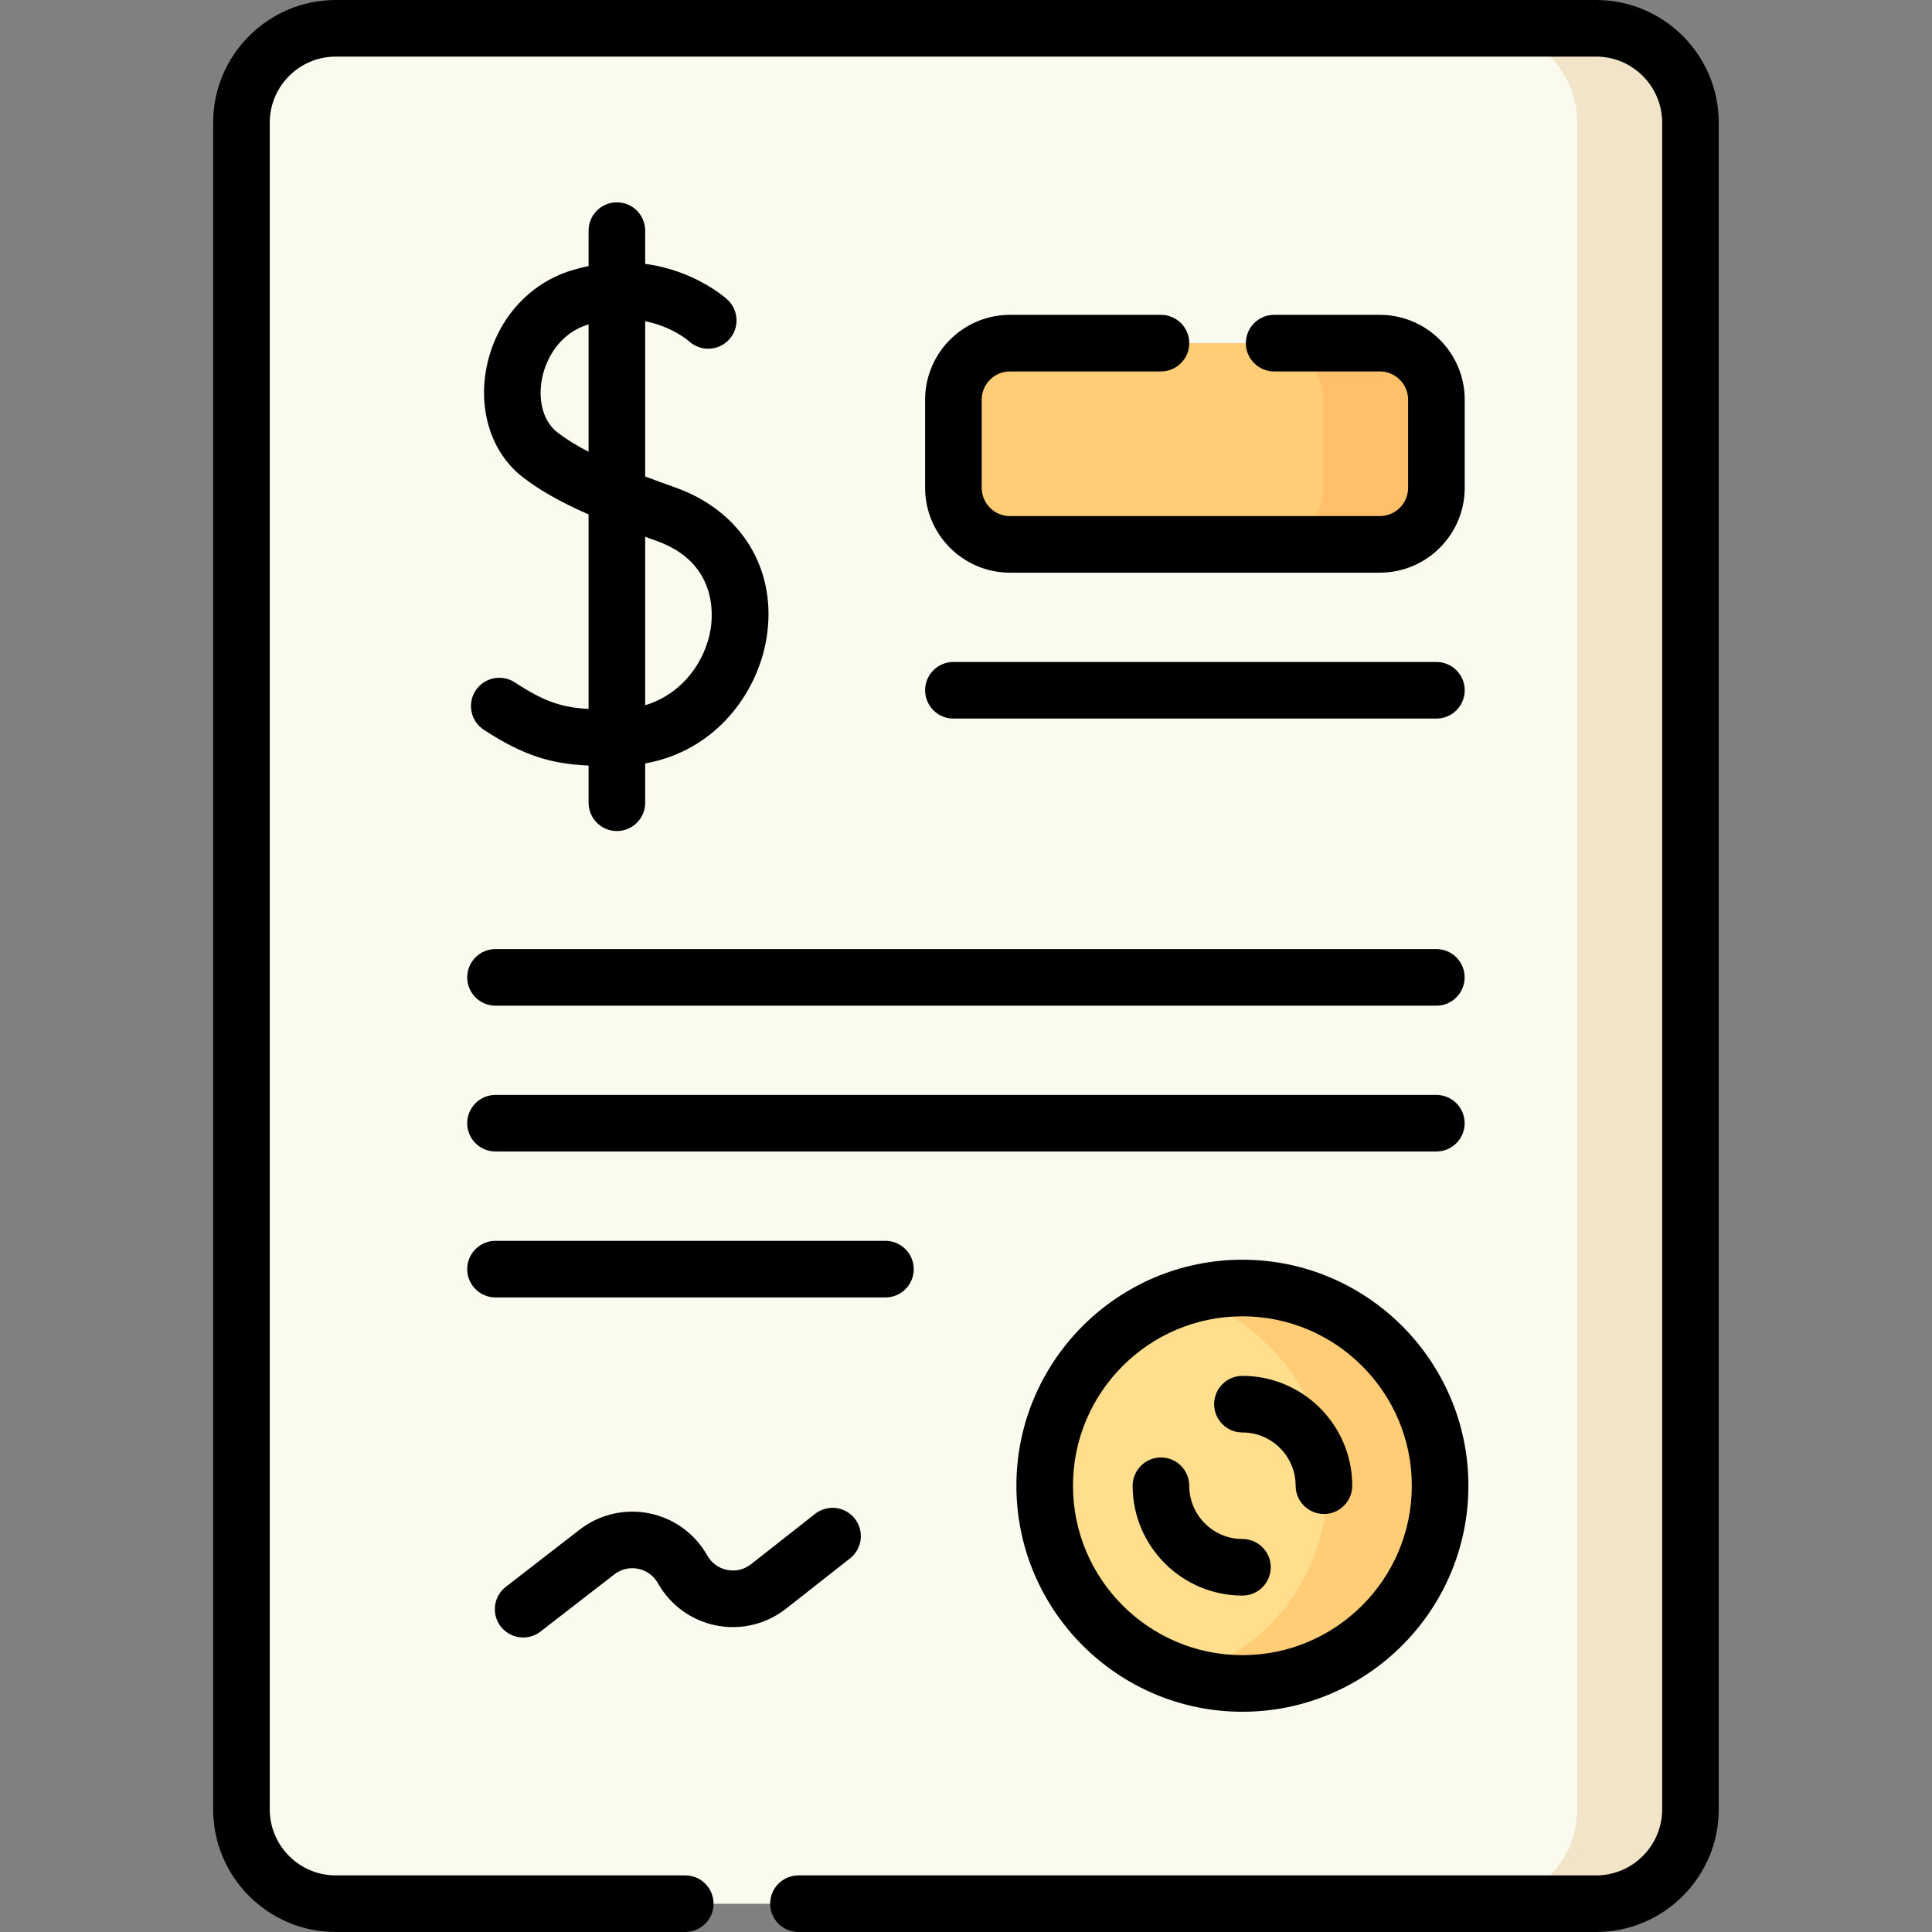
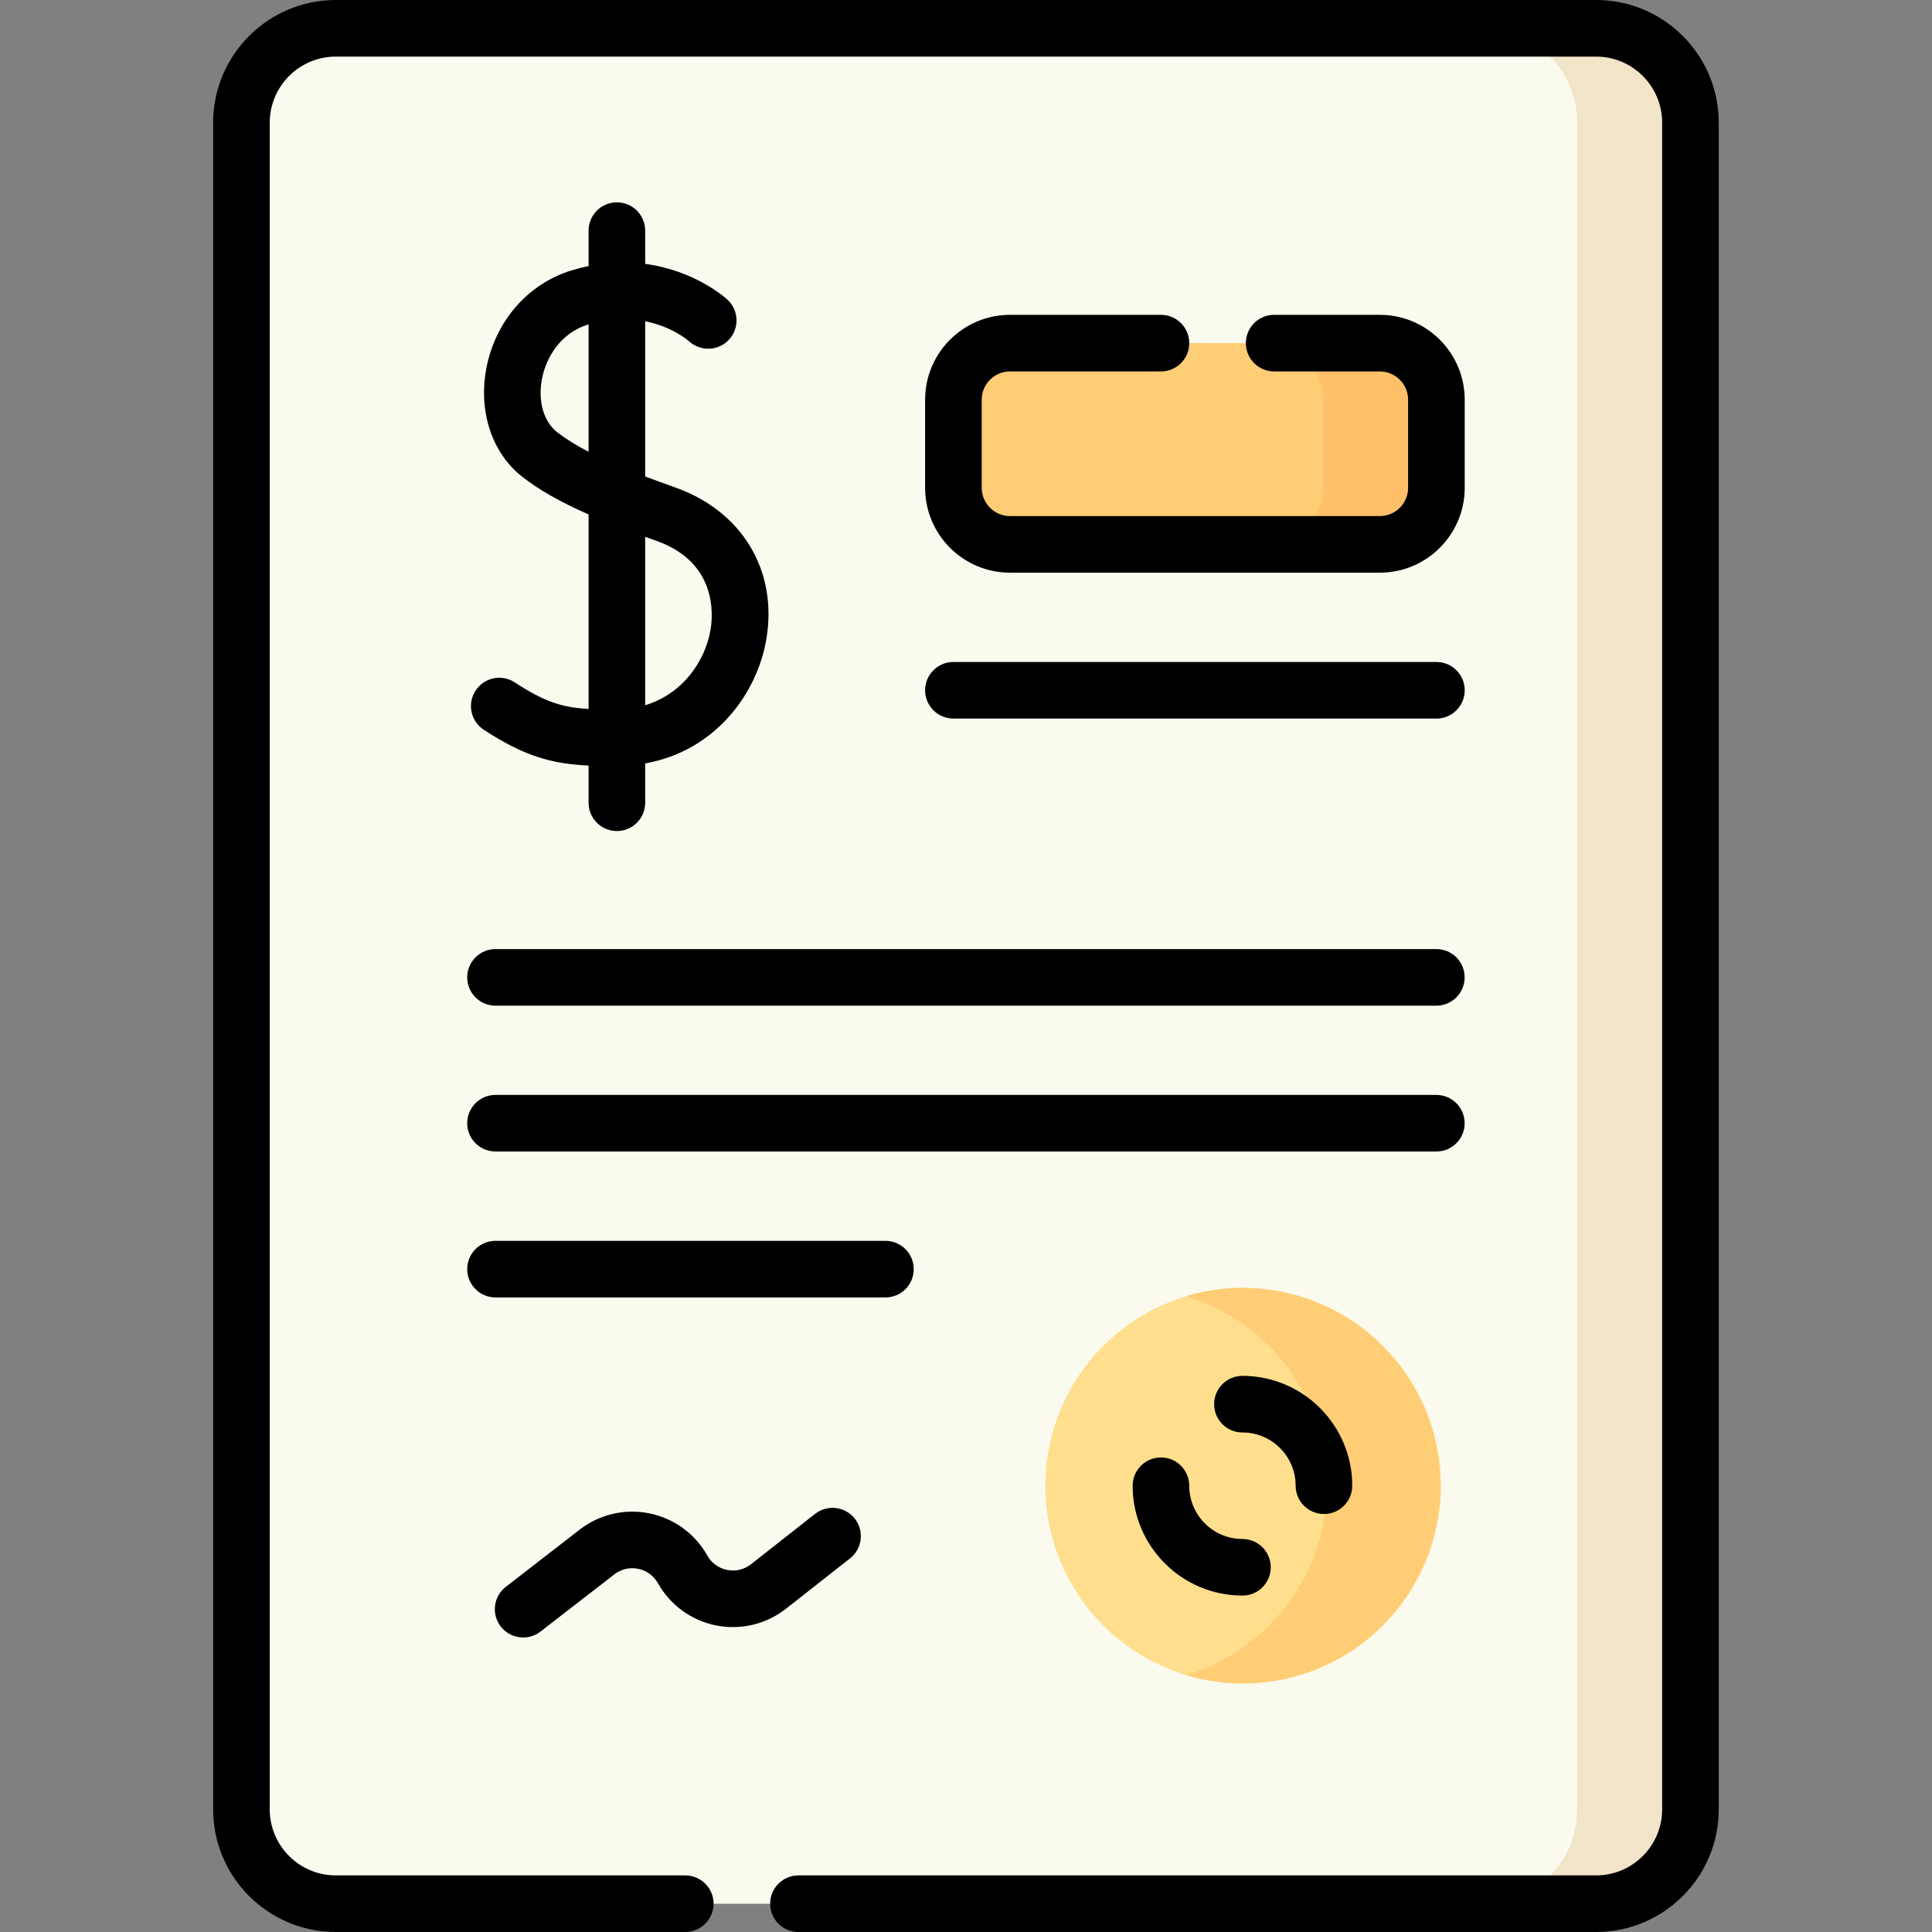
<svg xmlns="http://www.w3.org/2000/svg" width="74" height="74" viewBox="0 0 74 74" fill="none">
  <rect x="0" y="0" width="74" height="74" fill="#808080" stroke="none" />
  <path d="M61.137 72.918H12.863C10.868 72.918 9.25 71.3 9.25 69.305V4.699C9.25 2.704 10.868 1.086 12.863 1.086H61.137C63.132 1.086 64.75 2.704 64.75 4.699V69.305C64.75 71.3 63.132 72.918 61.137 72.918Z" fill="#FAFAEF" />
  <path d="M50.428 63.941C54.313 62.389 56.205 57.981 54.653 54.096C53.102 50.21 48.694 48.319 44.809 49.87C40.923 51.422 39.031 55.83 40.583 59.715C42.135 63.6 46.542 65.493 50.428 63.941Z" fill="#FFDF8E" />
  <path d="M52.848 20.849H38.684C37.486 20.849 36.516 19.878 36.516 18.681V15.309C36.516 14.111 37.486 13.141 38.684 13.141H52.848C54.045 13.141 55.016 14.111 55.016 15.309V18.681C55.016 19.878 54.045 20.849 52.848 20.849Z" fill="#FFCD75" />
  <path d="M61.133 1.086H56.797C58.792 1.086 60.41 2.704 60.41 4.699V69.305C60.41 71.3 58.792 72.918 56.797 72.918H61.133C63.128 72.918 64.746 71.3 64.746 69.305V4.699C64.746 2.704 63.128 1.086 61.133 1.086Z" fill="#F2E4C8" />
  <path d="M47.59 49.332C46.836 49.332 46.109 49.444 45.422 49.649C48.547 50.581 50.827 53.476 50.827 56.905C50.827 60.334 48.547 63.229 45.422 64.161C46.109 64.366 46.836 64.478 47.59 64.478C51.772 64.478 55.163 61.087 55.163 56.905C55.163 52.723 51.772 49.332 47.59 49.332Z" fill="#FFCD75" />
  <path d="M52.848 13.141H48.512C49.709 13.141 50.68 14.111 50.68 15.309V18.681C50.68 19.878 49.709 20.849 48.512 20.849H52.848C54.045 20.849 55.016 19.878 55.016 18.681V15.309C55.016 14.111 54.045 13.141 52.848 13.141Z" fill="#FFC069" />
  <path d="M61.135 0H12.861C10.271 0 8.164 2.107 8.164 4.697V69.303C8.164 71.893 10.271 74 12.861 74H26.247C26.846 74 27.331 73.515 27.331 72.916C27.331 72.317 26.846 71.832 26.247 71.832H12.861C11.467 71.832 10.332 70.697 10.332 69.303V4.697C10.332 3.303 11.467 2.168 12.861 2.168H61.135C62.529 2.168 63.664 3.303 63.664 4.697V69.303C63.664 70.697 62.529 71.832 61.135 71.832H30.583C29.984 71.832 29.499 72.317 29.499 72.916C29.499 73.515 29.984 74 30.583 74H61.135C63.725 74 65.832 71.893 65.832 69.303V4.697C65.832 2.107 63.725 0 61.135 0Z" fill="black" />
  <path d="M18.979 38.52H55.016C55.614 38.52 56.099 38.034 56.099 37.435C56.099 36.837 55.614 36.352 55.016 36.352H18.979C18.38 36.352 17.895 36.837 17.895 37.435C17.895 38.034 18.38 38.52 18.979 38.52Z" fill="black" />
  <path d="M18.979 44.105H55.016C55.614 44.105 56.099 43.62 56.099 43.022C56.099 42.423 55.614 41.938 55.016 41.938H18.979C18.38 41.938 17.895 42.423 17.895 43.022C17.895 43.62 18.38 44.105 18.979 44.105Z" fill="black" />
  <path d="M18.979 49.695H33.914C34.512 49.695 34.998 49.21 34.998 48.611C34.998 48.013 34.512 47.527 33.914 47.527H18.979C18.38 47.527 17.895 48.013 17.895 48.611C17.895 49.21 18.38 49.695 18.979 49.695Z" fill="black" />
  <path d="M32.558 59.69C33.029 59.32 33.111 58.639 32.741 58.168C32.371 57.697 31.69 57.616 31.219 57.985L28.766 59.913C28.504 60.119 28.179 60.197 27.852 60.131C27.524 60.066 27.254 59.87 27.09 59.579C26.621 58.743 25.813 58.155 24.873 57.965C23.934 57.774 22.961 58.002 22.203 58.588L19.374 60.779C18.9 61.145 18.814 61.826 19.18 62.299C19.394 62.575 19.714 62.72 20.038 62.72C20.27 62.72 20.503 62.646 20.701 62.493L23.53 60.302C23.793 60.099 24.117 60.023 24.443 60.089C24.768 60.155 25.037 60.351 25.2 60.641C25.672 61.48 26.484 62.07 27.428 62.258C28.373 62.446 29.349 62.212 30.106 61.617L32.558 59.69Z" fill="black" />
  <path d="M19.717 26.137C19.216 25.809 18.544 25.949 18.216 26.451C17.888 26.951 18.029 27.623 18.53 27.951C20.091 28.973 21.147 29.257 22.544 29.323V30.747C22.544 31.345 23.029 31.831 23.628 31.831C24.227 31.831 24.712 31.345 24.712 30.747V29.241C27.423 28.756 29.007 26.542 29.354 24.474C29.795 21.854 28.423 19.576 25.86 18.67C25.483 18.537 25.097 18.396 24.712 18.25V12.303C25.736 12.509 26.349 13.033 26.398 13.076C26.839 13.475 27.52 13.446 27.924 13.008C28.329 12.568 28.302 11.882 27.862 11.476C27.793 11.413 26.623 10.361 24.712 10.107V8.834C24.712 8.235 24.227 7.75 23.628 7.75C23.029 7.75 22.544 8.235 22.544 8.834V10.19C22.337 10.233 22.126 10.286 21.91 10.351C20.227 10.858 18.97 12.299 18.628 14.112C18.317 15.762 18.843 17.35 20 18.258C20.639 18.759 21.438 19.217 22.544 19.704V27.154C21.518 27.097 20.849 26.877 19.717 26.137ZM21.338 16.552C20.82 16.146 20.598 15.365 20.758 14.514C20.908 13.719 21.454 12.753 22.535 12.427C22.538 12.426 22.541 12.425 22.544 12.424V17.304C22.086 17.066 21.674 16.816 21.338 16.552ZM25.138 20.714C27.459 21.534 27.315 23.524 27.216 24.115C27.016 25.305 26.164 26.573 24.712 27.012V20.561C24.851 20.612 24.992 20.662 25.138 20.714Z" fill="black" />
-   <path d="M47.587 48.25C42.813 48.25 38.93 52.134 38.93 56.907C38.93 61.68 42.813 65.564 47.587 65.564C52.36 65.564 56.243 61.68 56.243 56.907C56.243 52.134 52.36 48.25 47.587 48.25ZM47.587 63.396C44.008 63.396 41.098 60.485 41.098 56.907C41.098 53.329 44.009 50.418 47.587 50.418C51.164 50.418 54.076 53.329 54.076 56.907C54.076 60.485 51.164 63.396 47.587 63.396Z" fill="black" />
  <path d="M47.588 52.699C46.989 52.699 46.504 53.185 46.504 53.783C46.504 54.382 46.989 54.867 47.588 54.867C48.712 54.867 49.626 55.782 49.626 56.906C49.626 57.504 50.112 57.99 50.71 57.99C51.309 57.99 51.794 57.504 51.794 56.906C51.794 54.586 49.907 52.699 47.588 52.699Z" fill="black" />
  <path d="M47.589 58.947C46.465 58.947 45.551 58.032 45.551 56.908C45.551 56.31 45.065 55.824 44.467 55.824C43.868 55.824 43.383 56.31 43.383 56.908C43.383 59.228 45.27 61.114 47.589 61.114C48.188 61.114 48.673 60.629 48.673 60.031C48.673 59.432 48.188 58.947 47.589 58.947Z" fill="black" />
  <path d="M38.685 14.227H44.467C45.066 14.227 45.551 13.741 45.551 13.143C45.551 12.544 45.066 12.059 44.467 12.059H38.685C36.892 12.059 35.434 13.517 35.434 15.31V18.683C35.434 20.476 36.892 21.935 38.685 21.935H52.85C54.643 21.935 56.102 20.476 56.102 18.683V15.31C56.102 13.517 54.643 12.059 52.85 12.059H48.803C48.205 12.059 47.719 12.544 47.719 13.143C47.719 13.741 48.205 14.227 48.803 14.227H52.85C53.447 14.227 53.934 14.713 53.934 15.31V18.683C53.934 19.281 53.447 19.767 52.85 19.767H38.685C38.088 19.767 37.602 19.281 37.602 18.683V15.31C37.602 14.713 38.088 14.227 38.685 14.227Z" fill="black" />
  <path d="M36.518 27.523H55.018C55.616 27.523 56.102 27.038 56.102 26.439C56.102 25.841 55.616 25.355 55.018 25.355H36.518C35.919 25.355 35.434 25.841 35.434 26.439C35.434 27.038 35.919 27.523 36.518 27.523Z" fill="black" />
</svg>